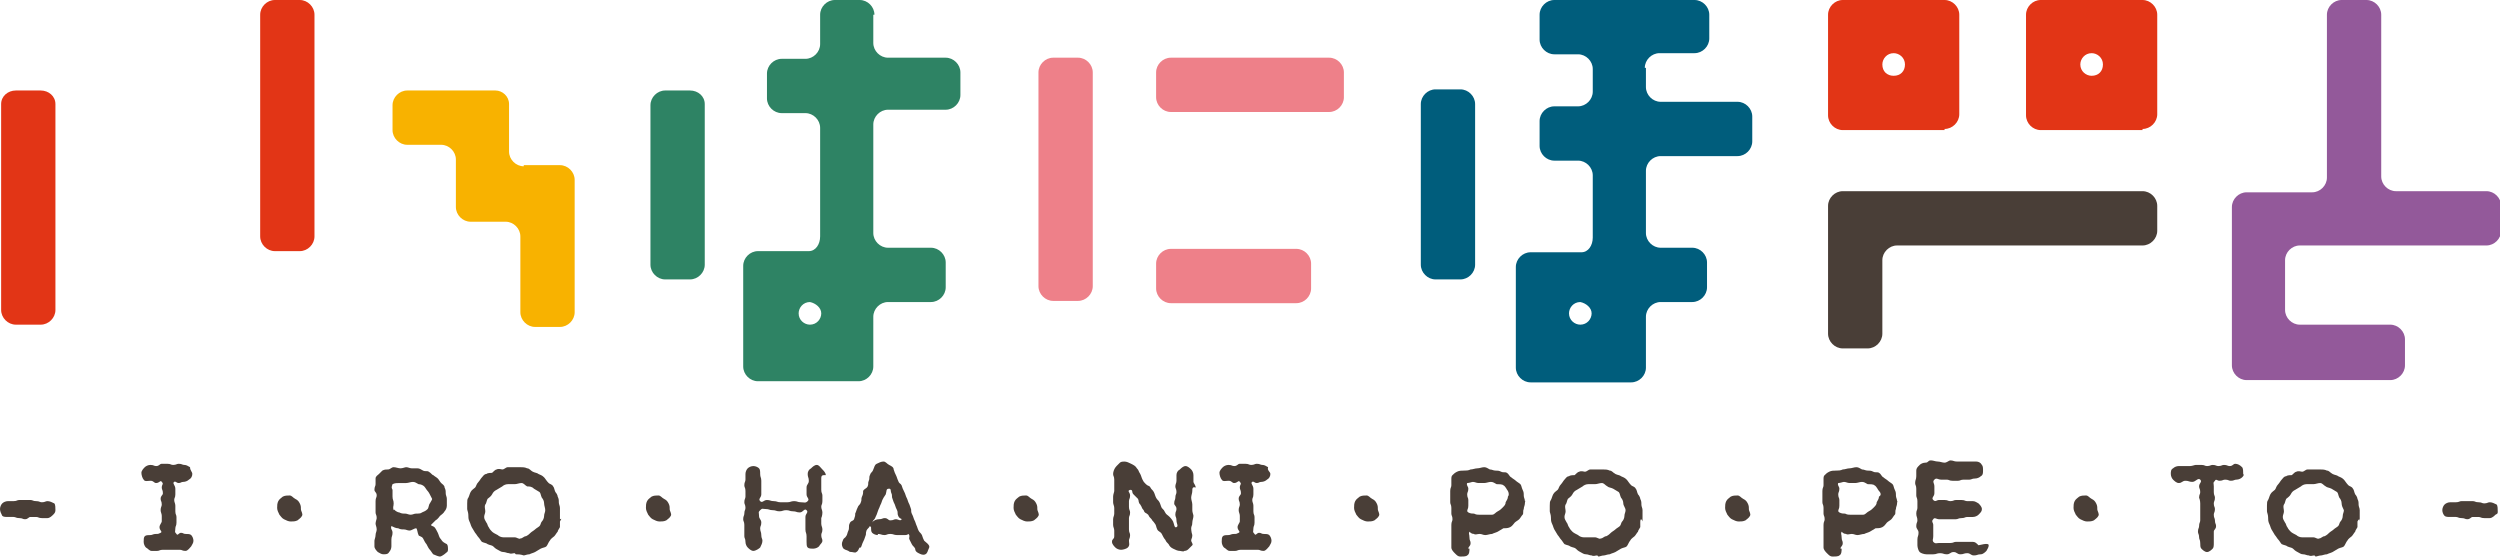
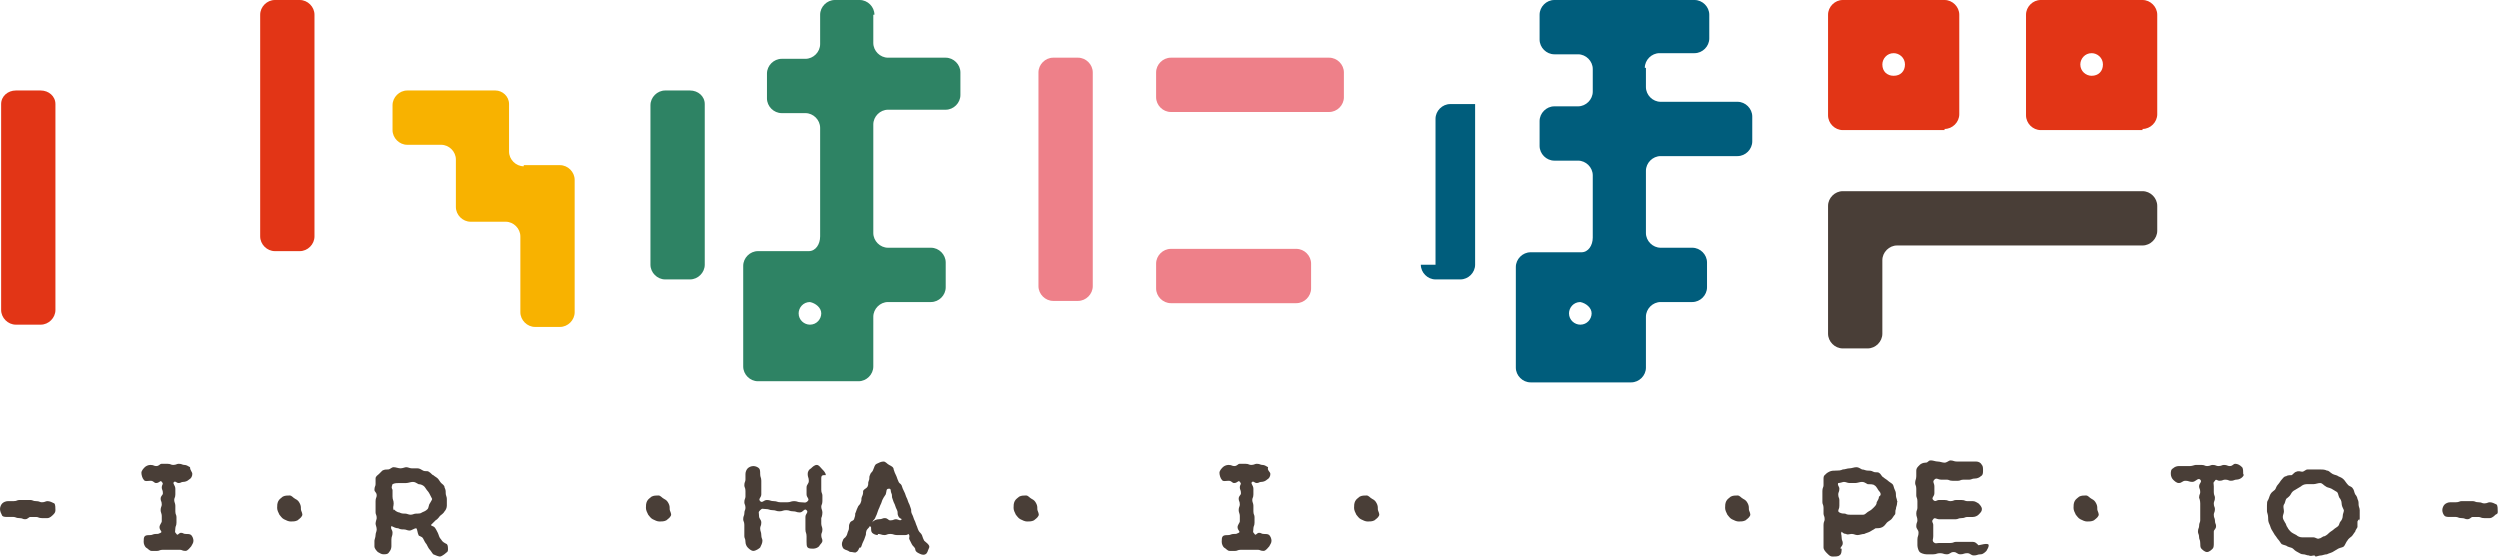
<svg xmlns="http://www.w3.org/2000/svg" version="1.1" id="レイヤー_1" x="0px" y="0px" viewBox="0 0 221 49.2" style="enable-background:new 0 0 221 49.2;" xml:space="preserve">
  <style type="text/css">
	.st0{fill:#E23516;}
	.st1{fill:#2E8364;}
	.st2{fill:#93599A;}
	.st3{fill:#005D7C;}
	.st4{fill:#493E37;}
	.st5{fill:#EE8089;}
	.st6{fill:#F8B200;}
</style>
  <g>
    <g>
      <g>
        <path class="st0" d="M0.1,27.4c0,0.7,0.6,1.3,1.3,1.3h2.2c0.7,0,1.3-0.6,1.3-1.3V9.2C4.9,8.5,4.3,8,3.6,8H1.4     C0.7,8,0.1,8.5,0.1,9.2V27.4z" />
      </g>
      <g>
        <path class="st0" d="M23,20.9c0,0.7,0.6,1.3,1.3,1.3h2.2c0.7,0,1.3-0.6,1.3-1.3V1.3c0-0.7-0.6-1.3-1.3-1.3h-2.2     C23.6,0,23,0.6,23,1.3V20.9z" />
      </g>
      <g>
        <path class="st1" d="M57.5,23.4c0,0.7,0.6,1.3,1.3,1.3H61c0.7,0,1.3-0.6,1.3-1.3V9.2C62.3,8.5,61.7,8,61,8h-2.2     c-0.7,0-1.3,0.6-1.3,1.3V23.4z" />
      </g>
      <g>
        <path class="st1" d="M77.3,1.3c0-0.7-0.6-1.3-1.3-1.3h-2.2c-0.7,0-1.3,0.6-1.3,1.3v2.6c0,0.7-0.6,1.3-1.3,1.3h-2.1     c-0.7,0-1.3,0.6-1.3,1.3v2.2c0,0.7,0.6,1.3,1.3,1.3h2.1c0.7,0,1.3,0.6,1.3,1.3v9.6c0,0.7-0.4,1.3-1,1.3c-0.5,0-1,0-1,0     s-0.6,0-1.3,0h-2.2c-0.7,0-1.3,0.6-1.3,1.3v8.9c0,0.7,0.6,1.3,1.3,1.3h8.9c0.7,0,1.3-0.6,1.3-1.3V28c0-0.7,0.6-1.3,1.3-1.3h3.8     c0.7,0,1.3-0.6,1.3-1.3v-2.2c0-0.7-0.6-1.3-1.3-1.3h-3.8c-0.7,0-1.3-0.6-1.3-1.3v-9.6c0-0.7,0.6-1.3,1.3-1.3h5.1     c0.7,0,1.3-0.6,1.3-1.3V6.4c0-0.7-0.6-1.3-1.3-1.3h-5.1c-0.7,0-1.3-0.6-1.3-1.3V1.3z M72.6,27.7c0,0.5-0.4,1-1,1     c-0.5,0-1-0.4-1-1c0-0.5,0.4-1,1-1C72.1,26.8,72.6,27.2,72.6,27.7z" />
      </g>
      <g>
-         <path class="st2" d="M209.3,21.7c0.7,0,1.8,0,2.5,0h8c0.7,0,1.3-0.6,1.3-1.3v-2.2c0-0.7-0.6-1.3-1.3-1.3h-8     c-0.7,0-1.3-0.6-1.3-1.3V1.3c0-0.7-0.6-1.3-1.3-1.3H207c-0.7,0-1.3,0.6-1.3,1.3v14.4c0,0.7-0.6,1.3-1.3,1.3h-1     c-0.7,0-1.3,0-1.3,0s-0.6,0-1.3,0h-2.2c-0.7,0-1.3,0.6-1.3,1.3v14c0,0.7,0.6,1.3,1.3,1.3h2.2c0.7,0,1.8,0,2.5,0h8     c0.7,0,1.3-0.6,1.3-1.3V30c0-0.7-0.6-1.3-1.3-1.3h-8c-0.7,0-1.3-0.6-1.3-1.3V23c0-0.7,0.6-1.3,1.3-1.3h1c0.7,0,1.8,0,2.5,0H209.3     z" />
-       </g>
+         </g>
      <g>
-         <path class="st3" d="M125.6,23.4c0,0.7,0.6,1.3,1.3,1.3h2.2c0.7,0,1.3-0.6,1.3-1.3V9.2c0-0.7-0.6-1.3-1.3-1.3h-2.2     c-0.7,0-1.3,0.6-1.3,1.3V23.4z" />
+         <path class="st3" d="M125.6,23.4c0,0.7,0.6,1.3,1.3,1.3h2.2c0.7,0,1.3-0.6,1.3-1.3V9.2h-2.2     c-0.7,0-1.3,0.6-1.3,1.3V23.4z" />
      </g>
      <g>
        <path class="st3" d="M145.4,6c0-0.7,0.6-1.3,1.3-1.3h3.1c0.7,0,1.3-0.6,1.3-1.3V1.3c0-0.7-0.6-1.3-1.3-1.3h-3.1     c-0.7,0-1.8,0-2.5,0h-2.2c-0.7,0-1.8,0-2.5,0h-2.1c-0.7,0-1.3,0.6-1.3,1.3v2.2c0,0.7,0.6,1.3,1.3,1.3h2.1c0.7,0,1.3,0.6,1.3,1.3     v2c0,0.7-0.6,1.3-1.3,1.3h-2.1c-0.7,0-1.3,0.6-1.3,1.3v2.2c0,0.7,0.6,1.3,1.3,1.3h2.1c0.7,0,1.3,0.6,1.3,1.3v5.5     c0,0.7-0.4,1.3-1,1.3c-0.5,0-1,0-1,0s-0.6,0-1.3,0h-2.2c-0.7,0-1.3,0.6-1.3,1.3v8.9c0,0.7,0.6,1.3,1.3,1.3h8.9     c0.7,0,1.3-0.6,1.3-1.3V28c0-0.7,0.6-1.3,1.3-1.3h2.8c0.7,0,1.3-0.6,1.3-1.3v-2.2c0-0.7-0.6-1.3-1.3-1.3h-2.8     c-0.7,0-1.3-0.6-1.3-1.3v-5.5c0-0.7,0.6-1.3,1.3-1.3h6.8c0.7,0,1.3-0.6,1.3-1.3v-2.2c0-0.7-0.6-1.3-1.3-1.3h-6.8     c-0.7,0-1.3-0.6-1.3-1.3V6z M140.7,27.7c0,0.5-0.4,1-1,1c-0.5,0-1-0.4-1-1c0-0.5,0.4-1,1-1C140.2,26.8,140.7,27.2,140.7,27.7z" />
      </g>
      <g>
        <path class="st4" d="M166.4,16.9c0,0-0.6,0-1.3,0h-2.2c-0.7,0-1.3,0.6-1.3,1.3v11.3c0,0.7,0.6,1.3,1.3,1.3h2.2     c0.7,0,1.3-0.6,1.3-1.3v-6.5c0-0.7,0.6-1.3,1.3-1.3h21.7c0.7,0,1.3-0.6,1.3-1.3v-2.2c0-0.7-0.6-1.3-1.3-1.3h-21.7     C167,16.9,166.4,16.9,166.4,16.9z" />
      </g>
      <g>
        <path class="st0" d="M171.9,11.4c0.7,0,1.3-0.6,1.3-1.3V1.3c0-0.7-0.6-1.3-1.3-1.3h-2.2c-0.7,0-1.3,0-1.3,0s-0.4,0-1,0     c-0.5,0-1,0-1,0s-0.6,0-1.3,0h-2.2c-0.7,0-1.3,0.6-1.3,1.3v8.9c0,0.7,0.6,1.3,1.3,1.3H171.9z M166.4,5.7c0-0.5,0.4-1,1-1     c0.5,0,1,0.4,1,1s-0.4,1-1,1C166.8,6.7,166.4,6.3,166.4,5.7z" />
      </g>
      <g>
        <path class="st0" d="M189.4,11.4c0.7,0,1.3-0.6,1.3-1.3V1.3c0-0.7-0.6-1.3-1.3-1.3h-2.2c-0.7,0-1.3,0-1.3,0s-0.4,0-1,0     c-0.5,0-1,0-1,0s-0.6,0-1.3,0h-2.2c-0.7,0-1.3,0.6-1.3,1.3v8.9c0,0.7,0.6,1.3,1.3,1.3H189.4z M183.9,5.7c0-0.5,0.4-1,1-1     c0.5,0,1,0.4,1,1s-0.4,1-1,1C184.4,6.7,183.9,6.3,183.9,5.7z" />
      </g>
      <g>
        <path class="st5" d="M91.8,25.3c0,0.7,0.6,1.3,1.3,1.3h2.2c0.7,0,1.3-0.6,1.3-1.3V6.4c0-0.7-0.6-1.3-1.3-1.3h-2.2     c-0.7,0-1.3,0.6-1.3,1.3V25.3z" />
      </g>
      <g>
        <path class="st5" d="M102.2,8.6c0,0.7,0.6,1.3,1.3,1.3h14c0.7,0,1.3-0.6,1.3-1.3V6.4c0-0.7-0.6-1.3-1.3-1.3h-14     c-0.7,0-1.3,0.6-1.3,1.3V8.6z" />
      </g>
      <g>
        <path class="st5" d="M102.2,25.5c0,0.7,0.6,1.3,1.3,1.3h11.1c0.7,0,1.3-0.6,1.3-1.3v-2.2c0-0.7-0.6-1.3-1.3-1.3h-11.1     c-0.7,0-1.3,0.6-1.3,1.3V25.5z" />
      </g>
      <g>
        <path class="st6" d="M46.3,14.7c-0.7,0-1.3-0.6-1.3-1.3V9.2C45,8.5,44.4,8,43.8,8h-7.8c-0.7,0-1.3,0.6-1.3,1.3v2.2     c0,0.7,0.6,1.3,1.3,1.3H39c0.7,0,1.3,0.6,1.3,1.3v4.2c0,0.7,0.6,1.3,1.3,1.3h3.1c0.7,0,1.3,0.6,1.3,1.3v6.7     c0,0.7,0.6,1.3,1.3,1.3h2.2c0.7,0,1.3-0.6,1.3-1.3V15.9c0-0.7-0.6-1.3-1.3-1.3H46.3z" />
      </g>
    </g>
    <g>
      <path class="st4" d="M4.7,45.5c-0.1,0.1-0.3,0.3-0.5,0.3c-0.2,0-0.2,0-0.5,0c-0.3,0-0.3-0.1-0.5-0.1c-0.3,0-0.3,0-0.5,0    c-0.2,0-0.2,0.2-0.5,0.2c-0.2,0-0.2-0.1-0.5-0.1c-0.3,0-0.3-0.1-0.5-0.1c-0.3,0-0.3,0-0.5,0c-0.2,0-0.4,0-0.5-0.1    C0.1,45.4,0,45.2,0,45s0.1-0.4,0.2-0.5c0.1-0.1,0.3-0.2,0.5-0.2c0.3,0,0.3,0,0.5,0c0.3,0,0.3-0.1,0.5-0.1c0.3,0,0.3,0,0.5,0    c0.3,0,0.3,0,0.5,0c0.2,0,0.2,0.1,0.5,0.1s0.3,0.1,0.5,0.1c0.3,0,0.3-0.1,0.5-0.1c0.2,0,0.4,0.1,0.6,0.2c0.1,0.1,0.1,0.4,0.1,0.6    S4.8,45.4,4.7,45.5z" />
      <path class="st4" d="M17,41.9c0,0.2-0.1,0.4-0.3,0.5c-0.1,0.1-0.3,0.2-0.5,0.2c-0.2,0-0.2,0.1-0.4,0.1c-0.2,0-0.3-0.2-0.4-0.1    c-0.2,0.1,0.1,0.3,0.1,0.6c0,0.3,0,0.3,0,0.5c0,0.3-0.1,0.3-0.1,0.5s0.1,0.3,0.1,0.5c0,0.3,0,0.3,0,0.5c0,0.3,0.1,0.3,0.1,0.5    c0,0.3,0,0.3,0,0.5c0,0.3-0.1,0.3-0.1,0.5c0,0.3-0.1,0.3,0.1,0.5c0.1,0.2,0.2-0.1,0.4-0.1s0.2,0.1,0.4,0.1c0.2,0,0.4,0,0.5,0.1    c0.1,0.1,0.2,0.3,0.2,0.5c0,0.2-0.1,0.3-0.2,0.5c-0.1,0.1-0.3,0.4-0.5,0.4c-0.3,0-0.3-0.1-0.5-0.1c-0.3,0-0.3,0-0.5,0    c-0.3,0-0.3,0-0.5,0c-0.3,0-0.3,0-0.5,0c-0.3,0-0.3,0.1-0.5,0.1c-0.3,0-0.3,0-0.5,0c-0.2,0-0.3-0.2-0.5-0.3    c-0.1-0.1-0.2-0.3-0.2-0.5c0-0.2,0-0.4,0.1-0.5c0.1-0.1,0.3-0.1,0.5-0.1c0.2,0,0.2-0.1,0.5-0.1c0.2,0,0.2,0,0.4-0.1    c0.2-0.1-0.1-0.2-0.1-0.5c0-0.2,0.2-0.4,0.2-0.5c0-0.3,0-0.3,0-0.5s-0.1-0.3-0.1-0.5c0-0.3,0.1-0.3,0.1-0.5c0-0.3-0.1-0.3-0.1-0.5    c0-0.3,0.2-0.3,0.2-0.5c0-0.3-0.1-0.3-0.1-0.5c0-0.3,0.2-0.3,0-0.5c-0.1-0.2-0.2,0.1-0.5,0.1c-0.2,0-0.2-0.2-0.5-0.2    c-0.2,0-0.5,0.1-0.6-0.1c-0.1-0.1-0.2-0.4-0.2-0.6c0-0.2,0.2-0.4,0.3-0.5c0.1-0.1,0.3-0.2,0.5-0.2c0.3,0,0.3,0.1,0.5,0.1    c0.3,0,0.3-0.2,0.5-0.2c0.3,0,0.3,0,0.5,0c0.3,0,0.3,0.1,0.5,0.1c0.3,0,0.3-0.1,0.5-0.1c0.3,0,0.3,0.1,0.5,0.1    c0.2,0,0.3,0.1,0.5,0.2C16.8,41.6,17,41.7,17,41.9L17,41.9z" />
      <path class="st4" d="M26.7,45.6c-0.1,0.2-0.3,0.3-0.4,0.4c-0.2,0.1-0.4,0.1-0.6,0.1c-0.2,0-0.4-0.1-0.6-0.2    c-0.2-0.1-0.3-0.3-0.4-0.4c-0.1-0.2-0.2-0.4-0.2-0.6s0-0.4,0.1-0.6c0.1-0.2,0.3-0.3,0.4-0.4c0.2-0.1,0.4-0.1,0.6-0.1    c0.2,0,0.3,0.2,0.5,0.3c0.2,0.1,0.3,0.2,0.4,0.4c0.1,0.2,0.1,0.3,0.1,0.5S26.8,45.4,26.7,45.6z" />
      <path class="st4" d="M39.4,48.9c-0.1,0.1-0.4,0.3-0.5,0.3s-0.4-0.1-0.6-0.2c-0.1-0.1-0.2-0.3-0.3-0.4c-0.1-0.1-0.2-0.3-0.3-0.5    c-0.1-0.1-0.2-0.3-0.3-0.5c-0.1-0.2-0.4-0.2-0.4-0.3c-0.1-0.2-0.1-0.5-0.2-0.6c-0.2,0-0.4,0.2-0.6,0.2c-0.2,0-0.3-0.1-0.5-0.1    c-0.2,0-0.3,0-0.5-0.1c-0.2,0-0.4-0.1-0.6-0.2c-0.1,0.3,0.1,0.3,0.1,0.6c0,0.3-0.1,0.3-0.1,0.6c0,0.3,0,0.3,0,0.6    c0,0.2-0.1,0.4-0.2,0.5C34.3,49,34.1,49,33.9,49c-0.2,0-0.3-0.1-0.5-0.2c-0.1-0.1-0.3-0.3-0.3-0.5c0-0.3,0-0.2,0-0.5    c0-0.1,0.1-0.3,0.1-0.5c0-0.2,0.1-0.3,0.1-0.5c0-0.2-0.1-0.4-0.1-0.5c0-0.2,0.1-0.4,0.1-0.5c0-0.3-0.1-0.3-0.1-0.5    c0-0.3,0-0.3,0-0.5c0-0.3,0-0.3,0-0.5c0-0.3,0.1-0.3,0.1-0.5c0-0.3-0.2-0.3-0.2-0.5c0-0.3,0.1-0.3,0.1-0.5c0-0.3,0-0.3,0-0.5    c0-0.2,0.2-0.3,0.3-0.4c0.1-0.1,0.2-0.2,0.3-0.3c0.2-0.1,0.3-0.1,0.5-0.1c0.2,0,0.3-0.2,0.5-0.2c0.2,0,0.4,0.1,0.6,0.1    c0.2,0,0.4-0.1,0.5-0.1c0.2,0,0.3,0.1,0.5,0.1c0.2,0,0.3,0,0.5,0c0.2,0,0.3,0.1,0.5,0.2c0.2,0.1,0.4,0,0.5,0.1    c0.2,0.1,0.3,0.3,0.4,0.3c0.1,0.1,0.3,0.2,0.4,0.3c0.1,0.1,0.2,0.3,0.3,0.4c0.1,0.1,0.3,0.2,0.3,0.4c0.1,0.2,0.1,0.3,0.1,0.5    c0,0.2,0.1,0.3,0.1,0.5c0,0.2,0,0.4,0,0.6c0,0.2-0.1,0.4-0.2,0.5c-0.1,0.2-0.3,0.3-0.4,0.4c-0.1,0.1-0.2,0.3-0.4,0.4    c-0.1,0.1-0.3,0.3-0.4,0.4c0,0.1,0.2,0.1,0.3,0.2c0.1,0.1,0.2,0.3,0.3,0.5c0.1,0.2,0.1,0.4,0.3,0.6c0.1,0.2,0.3,0.3,0.5,0.4    c0.1,0.1,0.1,0.3,0.1,0.5S39.5,48.8,39.4,48.9z M37.8,43.4c-0.1-0.1-0.2-0.3-0.3-0.4c-0.1-0.1-0.3-0.2-0.5-0.2    c-0.2-0.1-0.3-0.2-0.5-0.2c-0.2,0-0.4,0.1-0.6,0.1c-0.2,0-0.4,0-0.6,0c-0.2,0-0.4,0-0.6,0.1c-0.1,0.3-0.1,0.3,0,0.5    c0,0.3,0,0.3,0,0.6c0,0.3,0.1,0.3,0.1,0.6c0,0.3-0.1,0.3,0,0.6c0,0,0.1-0.1,0.1,0c0.1,0.1,0.3,0.2,0.4,0.2    c0.2,0.1,0.3,0.1,0.5,0.1c0.2,0,0.3,0.1,0.5,0.1c0.2,0,0.3-0.1,0.5-0.1c0.2,0,0.4,0,0.5-0.1c0.2-0.1,0.3-0.1,0.5-0.3    c0.1-0.1,0.1-0.4,0.2-0.5c0.1-0.2,0.2-0.3,0.2-0.4C38,43.7,37.9,43.5,37.8,43.4z" />
-       <path class="st4" d="M49.5,46.1c0,0.2,0,0.3,0,0.5c-0.1,0.2-0.2,0.3-0.2,0.4c-0.1,0.1-0.2,0.3-0.3,0.4c-0.1,0.1-0.3,0.2-0.4,0.4    c-0.1,0.1-0.2,0.4-0.3,0.5c-0.1,0.1-0.3,0.1-0.5,0.2c-0.2,0.1-0.3,0.2-0.5,0.3c-0.2,0.1-0.3,0.1-0.5,0.2c-0.2,0-0.4,0.1-0.5,0.1    C46,49,45.8,49,45.6,49c0,0-0.1-0.1-0.1-0.1c-0.2,0-0.3,0.1-0.5,0c-0.2,0-0.3-0.1-0.5-0.1c-0.2,0-0.3-0.1-0.5-0.2    c-0.2-0.1-0.3-0.2-0.4-0.3c-0.1-0.1-0.3-0.1-0.5-0.2c-0.1-0.1-0.3-0.1-0.5-0.2c-0.1-0.1-0.2-0.3-0.3-0.4c-0.1-0.1-0.2-0.3-0.3-0.4    c-0.1-0.2-0.2-0.3-0.3-0.5c-0.1-0.2-0.1-0.3-0.2-0.5c-0.1-0.2-0.1-0.4-0.1-0.6c0-0.2-0.1-0.4-0.1-0.5s0-0.4,0-0.5    c0-0.2,0-0.4,0.1-0.5c0.1-0.2,0.1-0.3,0.2-0.5c0.1-0.2,0.3-0.3,0.4-0.4c0.1-0.1,0.1-0.3,0.3-0.5c0.1-0.1,0.2-0.3,0.3-0.4    c0.1-0.1,0.2-0.3,0.4-0.3c0.1-0.1,0.4-0.1,0.5-0.1c0.1-0.1,0.3-0.3,0.4-0.3c0.2-0.1,0.4,0,0.5,0c0.2,0,0.3-0.2,0.5-0.2    c0.2,0,0.3,0,0.5,0c0.2,0,0.4,0,0.6,0c0.2,0,0.4,0,0.6,0.1c0.2,0,0.3,0.2,0.5,0.3c0.2,0.1,0.4,0.1,0.5,0.2    c0.2,0.1,0.3,0.1,0.5,0.3c0.1,0.1,0.2,0.3,0.4,0.5c0.1,0.1,0.3,0.1,0.4,0.3c0.1,0.1,0.1,0.3,0.2,0.5c0.1,0.1,0.2,0.3,0.2,0.4    c0.1,0.2,0.1,0.3,0.1,0.5c0,0.2,0.1,0.3,0.1,0.5c0,0.2,0,0.3,0,0.5c0,0.2,0,0.3,0,0.5C49.7,45.8,49.6,45.9,49.5,46.1z M48.1,44.5    c0-0.2-0.1-0.4-0.2-0.5c-0.1-0.2-0.1-0.4-0.2-0.5c-0.2-0.1-0.3-0.2-0.5-0.3C47,43,46.8,43,46.6,43c-0.2-0.1-0.3-0.3-0.5-0.3    c-0.2,0-0.4,0.1-0.6,0.1c-0.2,0-0.4,0-0.6,0c-0.2,0-0.4,0.1-0.5,0.2c-0.2,0.1-0.3,0.2-0.5,0.3c-0.2,0.1-0.3,0.2-0.4,0.4    c-0.1,0.2-0.3,0.3-0.4,0.4c-0.1,0.2-0.1,0.4-0.2,0.5c-0.1,0.2,0,0.4,0,0.6c0,0.2-0.1,0.3-0.1,0.5c0,0.2,0.1,0.3,0.2,0.5    c0.1,0.1,0.1,0.3,0.2,0.4c0.1,0.2,0.2,0.3,0.3,0.4c0.1,0.1,0.3,0.2,0.5,0.3c0.1,0.1,0.3,0.2,0.5,0.2c0.2,0,0.3,0,0.5,0    c0.2,0,0.3,0,0.5,0c0.2,0,0.4,0.2,0.5,0.1c0.2,0,0.3-0.2,0.5-0.2c0.2-0.1,0.3-0.2,0.4-0.3c0.1-0.1,0.3-0.2,0.4-0.3    c0.1-0.1,0.3-0.2,0.4-0.3c0.1-0.1,0.1-0.3,0.2-0.4c0.1-0.1,0.2-0.3,0.2-0.5c0-0.2,0.1-0.3,0.1-0.5C48.2,44.9,48.1,44.7,48.1,44.5z    " />
      <path class="st4" d="M59.3,45.6c-0.1,0.2-0.3,0.3-0.4,0.4c-0.2,0.1-0.4,0.1-0.6,0.1c-0.2,0-0.4-0.1-0.6-0.2    c-0.2-0.1-0.3-0.3-0.4-0.4c-0.1-0.2-0.2-0.4-0.2-0.6s0-0.4,0.1-0.6c0.1-0.2,0.3-0.3,0.4-0.4c0.2-0.1,0.4-0.1,0.6-0.1    c0.2,0,0.3,0.2,0.5,0.3c0.2,0.1,0.3,0.2,0.4,0.4c0.1,0.2,0.1,0.3,0.1,0.5S59.4,45.4,59.3,45.6z" />
      <path class="st4" d="M72.6,42.3c0,0.3,0,0.3,0,0.5c0,0.3,0,0.3,0,0.5c0,0.3,0.1,0.3,0.1,0.5c0,0.3,0,0.3,0,0.5    c0,0.3-0.1,0.3-0.1,0.5s0.1,0.3,0.1,0.5c0,0,0,0.3-0.1,0.5c0,0.3,0,0.3,0,0.5s0.1,0.3,0.1,0.5c0,0.3-0.1,0.3-0.1,0.5    c0,0.3,0.1,0.3,0.1,0.5c0,0.2-0.2,0.3-0.3,0.5c-0.1,0.1-0.3,0.2-0.5,0.2s-0.4,0-0.5-0.1c-0.1-0.1-0.1-0.3-0.1-0.5    c0-0.3,0-0.3,0-0.5c0-0.3-0.1-0.3-0.1-0.6c0-0.3,0-0.3,0-0.5c0-0.3,0-0.3,0-0.6c0-0.3,0.3-0.4,0.1-0.6c-0.2-0.2-0.3,0.2-0.6,0.2    c-0.3,0-0.3-0.1-0.6-0.1c-0.3,0-0.3-0.1-0.6-0.1c-0.3,0-0.3,0.1-0.6,0.1c-0.3,0-0.3-0.1-0.6-0.1c-0.3,0-0.3-0.1-0.6-0.1    c-0.3,0-0.3-0.1-0.5,0.1c-0.2,0.2-0.1,0.2-0.1,0.5c0,0.3,0.2,0.3,0.2,0.6c0,0.3-0.1,0.3-0.1,0.5c0,0.3,0.1,0.3,0.1,0.6    c0,0.3,0.1,0.3,0.1,0.5c0,0.2-0.1,0.4-0.2,0.6c-0.1,0.1-0.4,0.3-0.6,0.3c-0.2,0-0.4-0.2-0.5-0.3c-0.1-0.1-0.2-0.3-0.2-0.5    c0-0.3-0.1-0.3-0.1-0.5c0-0.3,0-0.5,0-0.5c0-0.3,0-0.3,0-0.5c0-0.3-0.1-0.3-0.1-0.5c0-0.3,0.1-0.3,0.1-0.5c0-0.3,0.1-0.3,0.1-0.5    c0-0.3-0.1-0.3-0.1-0.5c0-0.3,0.1-0.3,0.1-0.5c0-0.3,0-0.3,0-0.5c0-0.3-0.1-0.3-0.1-0.5c0-0.3,0.1-0.3,0.1-0.5c0-0.3,0-0.3,0-0.5    c0-0.2,0.1-0.4,0.2-0.5c0.1-0.1,0.3-0.2,0.5-0.2c0.2,0,0.4,0.1,0.5,0.2c0.1,0.1,0.1,0.3,0.1,0.5c0,0.3,0.1,0.3,0.1,0.6    c0,0.3,0,0.3,0,0.6c0,0.3,0,0.3,0,0.6c0,0.3-0.3,0.4-0.1,0.6c0.2,0.2,0.3-0.1,0.6-0.1c0.3,0,0.3,0.1,0.6,0.1    c0.3,0,0.3,0.1,0.6,0.1c0.3,0,0.3,0,0.6,0c0.3,0,0.3-0.1,0.6-0.1c0.3,0,0.3,0.1,0.6,0.1c0.3,0,0.4,0.1,0.6-0.1    c0.2-0.2-0.1-0.3-0.1-0.6c0-0.3,0-0.3,0-0.6c0-0.3,0.2-0.3,0.2-0.6c0-0.3-0.1-0.3-0.1-0.6c0-0.2,0.1-0.4,0.3-0.5    c0.1-0.1,0.3-0.3,0.5-0.3s0.3,0.2,0.5,0.4c0.1,0.1,0.3,0.3,0.3,0.5C72.7,42,72.6,42,72.6,42.3z" />
      <path class="st4" d="M82.1,48.5C82,48.7,82,48.9,81.8,49c-0.2,0.1-0.4,0-0.6-0.1c-0.2-0.1-0.3-0.2-0.3-0.4    c-0.1-0.2-0.2-0.2-0.3-0.4c-0.1-0.2-0.1-0.2-0.2-0.4c-0.1-0.2,0.1-0.3-0.1-0.5c-0.1,0.1-0.2,0.1-0.4,0.1c-0.3,0-0.3,0-0.6,0    c-0.3,0-0.3-0.1-0.6-0.1c-0.3,0-0.3,0.1-0.5,0.1c-0.3,0-0.3-0.1-0.6-0.1v0.1c-0.2,0-0.4-0.1-0.5-0.2c-0.1-0.1-0.1-0.3-0.1-0.5    c0,0-0.1-0.1-0.1-0.1c-0.1,0.2-0.2,0.2-0.3,0.4c-0.1,0.3,0,0.3-0.1,0.5c-0.1,0.3-0.1,0.3-0.2,0.5c-0.1,0.2-0.1,0.3-0.2,0.5l-0.1,0    c-0.1,0.1-0.1,0.3-0.3,0.4c-0.1,0.1-0.3,0-0.4,0c-0.1,0-0.2,0-0.3-0.1c-0.2-0.1-0.4-0.1-0.5-0.3c-0.1-0.2-0.1-0.4,0-0.6    c0.1-0.3,0.2-0.2,0.3-0.4c0.1-0.1,0.1-0.3,0.2-0.5c0.1-0.2,0-0.4,0.1-0.6c0.1-0.3,0.3-0.2,0.4-0.4c0.1-0.3,0.1-0.3,0.1-0.5    c0.1-0.2,0.1-0.3,0.2-0.5c0.1-0.3,0.2-0.2,0.3-0.5c0.1-0.2,0-0.3,0.1-0.5c0.1-0.2,0.1-0.3,0.1-0.5c0.1-0.2,0.3-0.2,0.4-0.4    c0.1-0.2,0-0.3,0.1-0.5c0.1-0.2,0-0.3,0.1-0.5c0.1-0.3,0.2-0.2,0.3-0.5c0.1-0.2,0.1-0.4,0.3-0.5c0.2-0.1,0.4-0.2,0.6-0.2    c0.2,0,0.3,0.2,0.5,0.3c0.2,0.1,0.4,0.2,0.4,0.4c0.1,0.3,0.1,0.3,0.2,0.5c0.1,0.2,0.1,0.3,0.2,0.5c0.1,0.3,0.2,0.2,0.3,0.4    c0.1,0.3,0.1,0.3,0.2,0.5c0.1,0.2,0.1,0.2,0.2,0.5c0.1,0.2,0.1,0.2,0.2,0.5c0.1,0.2,0.1,0.2,0.2,0.5c0.1,0.2,0,0.3,0.1,0.5    c0.1,0.2,0.1,0.2,0.2,0.5c0.1,0.2,0.1,0.2,0.2,0.5c0.1,0.2,0.1,0.3,0.2,0.5c0.1,0.2,0.2,0.2,0.3,0.4c0.1,0.3,0.1,0.3,0.2,0.5    C82.2,48.2,82.2,48.3,82.1,48.5z M79.4,45.6c-0.1-0.2,0-0.3-0.1-0.5c-0.1-0.2-0.1-0.2-0.2-0.5c-0.1-0.2-0.1-0.2-0.2-0.5    c-0.1-0.2,0-0.3-0.1-0.5c-0.1-0.2,0-0.4-0.2-0.4c-0.3,0-0.2,0.2-0.3,0.5C78.1,44,78.1,44,78,44.2c-0.1,0.3-0.1,0.3-0.2,0.5    c-0.1,0.3-0.1,0.2-0.2,0.5c-0.1,0.3-0.1,0.3-0.2,0.5c-0.1,0.3-0.2,0.2-0.3,0.5c0.1-0.2,0.4-0.3,0.6-0.3c0.3,0,0.3-0.1,0.5-0.1    c0.3,0,0.3,0.2,0.5,0.2c0.3,0,0.3-0.1,0.5-0.1c0.2,0,0.4,0.2,0.5,0C79.9,45.9,79.5,45.9,79.4,45.6z" />
      <path class="st4" d="M91.8,45.6c-0.1,0.2-0.3,0.3-0.4,0.4c-0.2,0.1-0.4,0.1-0.6,0.1c-0.2,0-0.4-0.1-0.6-0.2    c-0.2-0.1-0.3-0.3-0.4-0.4c-0.1-0.2-0.2-0.4-0.2-0.6s0-0.4,0.1-0.6c0.1-0.2,0.3-0.3,0.4-0.4c0.2-0.1,0.4-0.1,0.6-0.1    c0.2,0,0.3,0.2,0.5,0.3c0.2,0.1,0.3,0.2,0.4,0.4c0.1,0.2,0.1,0.3,0.1,0.5S91.9,45.4,91.8,45.6z" />
-       <path class="st4" d="M105.4,43.4c0,0.2-0.1,0.4-0.1,0.6s0.1,0.4,0.1,0.6c0,0.2,0,0.4,0,0.5c0,0.2,0.1,0.4,0.1,0.5    c0,0.2-0.1,0.4-0.1,0.6c0,0.3-0.1,0.3-0.1,0.5c0,0,0,0.3,0.1,0.6c0,0.3-0.1,0.3-0.1,0.5c0,0.1,0.2,0.3,0.1,0.4    c-0.1,0.1-0.2,0.2-0.3,0.3c-0.1,0.1-0.2,0.2-0.4,0.2c-0.1,0.1-0.3,0-0.4,0c-0.2,0-0.4-0.1-0.6-0.2c-0.2-0.1-0.3-0.2-0.4-0.4    c-0.2-0.2-0.2-0.2-0.3-0.4c-0.1-0.1-0.2-0.3-0.3-0.5c-0.1-0.2-0.3-0.2-0.4-0.4c-0.1-0.2-0.1-0.4-0.2-0.5c-0.2-0.3-0.2-0.2-0.3-0.4    c-0.2-0.2-0.2-0.2-0.3-0.4c-0.2-0.2-0.3-0.1-0.4-0.4c-0.2-0.2-0.1-0.2-0.3-0.5c-0.2-0.2-0.1-0.3-0.2-0.5c-0.2-0.2-0.2-0.2-0.4-0.4    c-0.2-0.2,0-0.4-0.3-0.4c-0.3,0.1,0,0.2,0,0.5c0,0.3-0.1,0.3-0.1,0.5c0,0.3,0,0.3,0,0.5c0,0.3,0.1,0.3,0.1,0.5    c0,0.3-0.1,0.3-0.1,0.5c0,0.3,0,0.3,0,0.5c0,0.3,0,0.3,0,0.5c0,0.3,0.1,0.3,0.1,0.5c0,0.3-0.1,0.3-0.1,0.5c0,0.2,0.1,0.4-0.1,0.6    c-0.1,0.1-0.4,0.2-0.6,0.2c-0.2,0-0.4-0.1-0.5-0.2c-0.1-0.1-0.3-0.3-0.3-0.5c0-0.3,0.2-0.2,0.2-0.5c0-0.2,0-0.3,0-0.5    c0-0.2-0.1-0.3-0.1-0.5c0-0.2,0-0.3,0-0.5c0-0.2,0.1-0.3,0.1-0.5c0-0.2,0-0.3,0-0.5c0-0.2-0.1-0.3-0.1-0.5c0-0.2,0-0.3,0-0.5    c0-0.2,0.1-0.4,0.1-0.5c0-0.3,0-0.3,0-0.5c0-0.3,0-0.3,0-0.5c0-0.3-0.1-0.3-0.1-0.5c0-0.2,0.1-0.5,0.3-0.7    c0.1-0.1,0.2-0.2,0.3-0.3c0.1-0.1,0.3-0.1,0.4-0.1c0.2,0,0.4,0.1,0.6,0.2c0.2,0.1,0.4,0.2,0.5,0.4c0.2,0.2,0.1,0.2,0.3,0.5    c0.1,0.2,0.1,0.3,0.2,0.5c0.1,0.2,0.1,0.2,0.3,0.4c0.2,0.2,0.3,0.1,0.4,0.3c0.1,0.2,0.2,0.2,0.3,0.4c0.1,0.2,0.1,0.3,0.2,0.5    c0.1,0.2,0.2,0.2,0.3,0.4c0.1,0.2,0.1,0.3,0.2,0.5c0.2,0.2,0.2,0.2,0.3,0.4c0.1,0.2,0.2,0.2,0.4,0.4c0.2,0.2,0.3,0.4,0.3,0.4    c0.1,0.2,0.1,0.6,0.3,0.5c0.2-0.1,0-0.3,0-0.6c0-0.3-0.1-0.3-0.1-0.5c0-0.3,0.1-0.3,0.1-0.5c0-0.3-0.2-0.3-0.2-0.5    c0-0.3,0.1-0.3,0.1-0.5c0-0.3,0.1-0.3,0.1-0.5c0-0.3-0.1-0.3-0.1-0.5s0.1-0.3,0.1-0.5c0-0.3,0-0.3,0-0.5c0-0.2,0.1-0.4,0.3-0.5    c0.1-0.1,0.3-0.3,0.5-0.3c0.2,0,0.4,0.2,0.5,0.3c0.1,0.1,0.2,0.3,0.2,0.5c0,0.3,0,0.2,0,0.6c0,0.1,0.2,0.3,0.2,0.5    C105.4,43,105.4,43.2,105.4,43.4z" />
      <path class="st4" d="M112.3,41.9c0,0.2-0.1,0.4-0.3,0.5c-0.1,0.1-0.3,0.2-0.5,0.2s-0.2,0.1-0.4,0.1c-0.2,0-0.3-0.2-0.4-0.1    c-0.2,0.1,0.1,0.3,0.1,0.6c0,0.3,0,0.3,0,0.5c0,0.3-0.1,0.3-0.1,0.5s0.1,0.3,0.1,0.5c0,0.3,0,0.3,0,0.5c0,0.3,0.1,0.3,0.1,0.5    c0,0.3,0,0.3,0,0.5c0,0.3-0.1,0.3-0.1,0.5c0,0.3-0.1,0.3,0.1,0.5c0.1,0.2,0.2-0.1,0.4-0.1c0.2,0,0.2,0.1,0.4,0.1s0.4,0,0.5,0.1    c0.1,0.1,0.2,0.3,0.2,0.5c0,0.2-0.1,0.3-0.2,0.5c-0.1,0.1-0.3,0.4-0.5,0.4c-0.3,0-0.3-0.1-0.5-0.1c-0.3,0-0.3,0-0.5,0    c-0.3,0-0.3,0-0.5,0c-0.3,0-0.3,0-0.5,0c-0.3,0-0.3,0.1-0.5,0.1c-0.3,0-0.3,0-0.5,0c-0.2,0-0.3-0.2-0.5-0.3    c-0.1-0.1-0.2-0.3-0.2-0.5c0-0.2,0-0.4,0.1-0.5c0.1-0.1,0.3-0.1,0.5-0.1c0.2,0,0.2-0.1,0.5-0.1c0.2,0,0.2,0,0.4-0.1    c0.2-0.1-0.1-0.2-0.1-0.5c0-0.2,0.2-0.4,0.2-0.5c0-0.3,0-0.3,0-0.5s-0.1-0.3-0.1-0.5c0-0.3,0.1-0.3,0.1-0.5c0-0.3-0.1-0.3-0.1-0.5    c0-0.3,0.2-0.3,0.2-0.5c0-0.3-0.1-0.3-0.1-0.5c0-0.3,0.2-0.3,0-0.5c-0.1-0.2-0.2,0.1-0.5,0.1c-0.2,0-0.2-0.2-0.5-0.2    c-0.2,0-0.5,0.1-0.6-0.1c-0.1-0.1-0.2-0.4-0.2-0.6c0-0.2,0.2-0.4,0.3-0.5c0.1-0.1,0.3-0.2,0.5-0.2c0.3,0,0.3,0.1,0.5,0.1    c0.3,0,0.3-0.2,0.5-0.2c0.3,0,0.3,0,0.5,0c0.3,0,0.3,0.1,0.5,0.1c0.3,0,0.3-0.1,0.5-0.1c0.3,0,0.3,0.1,0.5,0.1    c0.2,0,0.3,0.1,0.5,0.2C112,41.6,112.3,41.7,112.3,41.9L112.3,41.9z" />
      <path class="st4" d="M121.9,45.6c-0.1,0.2-0.3,0.3-0.4,0.4c-0.2,0.1-0.4,0.1-0.6,0.1c-0.2,0-0.4-0.1-0.6-0.2    c-0.2-0.1-0.3-0.3-0.4-0.4c-0.1-0.2-0.2-0.4-0.2-0.6s0-0.4,0.1-0.6c0.1-0.2,0.3-0.3,0.4-0.4c0.2-0.1,0.4-0.1,0.6-0.1    c0.2,0,0.3,0.2,0.5,0.3c0.2,0.1,0.3,0.2,0.4,0.4c0.1,0.2,0.1,0.3,0.1,0.5S122,45.4,121.9,45.6z" />
-       <path class="st4" d="M134.8,44.5c0,0.2-0.1,0.3-0.1,0.5c-0.1,0.2,0,0.4-0.1,0.5c-0.1,0.1-0.2,0.3-0.3,0.4    c-0.1,0.1-0.3,0.2-0.4,0.3c-0.1,0.1-0.2,0.3-0.4,0.4c-0.2,0.1-0.4,0.1-0.6,0.1c-0.2,0.1-0.3,0.2-0.5,0.3c-0.2,0.1-0.3,0.1-0.5,0.2    c-0.2,0-0.4,0.1-0.6,0.1c-0.2,0-0.3-0.1-0.5-0.1c-0.2,0-0.4,0.1-0.5,0c-0.2,0-0.3-0.1-0.4-0.2c-0.1,0.2,0,0.2,0,0.5    c0,0.3,0.1,0.3,0.1,0.5c0,0.3-0.2,0.3-0.2,0.5h0.1c0,0.2,0,0.5-0.2,0.6c-0.1,0.1-0.4,0.1-0.6,0.1c-0.2,0-0.3-0.1-0.5-0.3    c-0.1-0.1-0.3-0.3-0.3-0.5c0-0.3,0-0.2,0-0.5c0-0.2,0-0.3,0-0.5c0-0.2,0-0.4,0-0.5c0-0.3,0-0.3,0-0.5c0-0.3,0.1-0.3,0.1-0.5    c0-0.3-0.1-0.3-0.1-0.5c0-0.3,0-0.3,0-0.5c0-0.3-0.1-0.3-0.1-0.5c0-0.3,0-0.3,0-0.5c0-0.3,0-0.3,0-0.5c0-0.3,0.1-0.3,0.1-0.5    c0-0.3,0-0.3,0-0.5c0-0.2,0-0.3,0.1-0.4c0.1-0.1,0.2-0.2,0.4-0.3c0.2-0.1,0.4-0.1,0.6-0.1c0.2,0,0.4,0,0.6-0.1    c0.2,0,0.4-0.1,0.6-0.1c0.2,0,0.4-0.1,0.6-0.1c0.2,0,0.3,0.1,0.5,0.2c0.2,0,0.3,0.1,0.5,0.1c0.2,0,0.3,0,0.5,0.1    c0.2,0.1,0.4,0,0.5,0.1c0.2,0.1,0.2,0.3,0.4,0.4c0.1,0.1,0.3,0.2,0.4,0.3c0.1,0.1,0.3,0.2,0.4,0.3c0.1,0.1,0.1,0.3,0.2,0.5    c0.1,0.2,0.1,0.3,0.1,0.5c0,0.2,0.1,0.3,0.1,0.5C134.9,44.2,134.8,44.3,134.8,44.5z M133.3,43.4c-0.1-0.1-0.2-0.4-0.4-0.5    c-0.1-0.1-0.4-0.1-0.6-0.1c-0.2-0.1-0.3-0.2-0.5-0.2c-0.2,0-0.4,0.1-0.6,0.1c-0.1,0-0.3,0-0.5,0c-0.2,0-0.3-0.1-0.5-0.1    c-0.1,0-0.3,0.1-0.5,0.1c-0.1,0.2,0.1,0.3,0.1,0.5c0,0.3-0.1,0.3-0.1,0.5c0,0.3,0.1,0.3,0.1,0.5c0,0.3,0,0.3,0,0.5    c0,0.3-0.1,0.3-0.1,0.5c0,0,0.1,0.1,0.1,0.1c0.2,0.1,0.3,0.1,0.5,0.1c0.2,0.1,0.3,0.1,0.5,0.1c0.2,0,0.3,0,0.5,0    c0.2,0,0.4,0,0.6,0c0.2,0,0.3-0.2,0.5-0.3c0.2-0.1,0.3-0.2,0.4-0.3c0.2-0.2,0.3-0.3,0.3-0.5c0.1-0.2,0.2-0.3,0.2-0.5    C133.4,43.8,133.4,43.6,133.3,43.4z" />
-       <path class="st4" d="M145,46.1c0,0.2,0,0.3,0,0.5c-0.1,0.2-0.2,0.3-0.2,0.4c-0.1,0.1-0.2,0.3-0.3,0.4c-0.1,0.1-0.3,0.2-0.4,0.4    c-0.1,0.1-0.2,0.4-0.3,0.5c-0.1,0.1-0.3,0.1-0.5,0.2c-0.2,0.1-0.3,0.2-0.5,0.3c-0.2,0.1-0.3,0.1-0.5,0.2c-0.2,0-0.4,0.1-0.5,0.1    c-0.2,0-0.4,0.1-0.5,0.1c0,0-0.1-0.1-0.1-0.1c-0.2,0-0.3,0.1-0.5,0c-0.2,0-0.3-0.1-0.5-0.1c-0.2,0-0.3-0.1-0.5-0.2    c-0.2-0.1-0.3-0.2-0.4-0.3c-0.1-0.1-0.3-0.1-0.5-0.2c-0.1-0.1-0.3-0.1-0.5-0.2c-0.1-0.1-0.2-0.3-0.3-0.4c-0.1-0.1-0.2-0.3-0.3-0.4    c-0.1-0.2-0.2-0.3-0.3-0.5c-0.1-0.2-0.1-0.3-0.2-0.5c-0.1-0.2-0.1-0.4-0.1-0.6c0-0.2-0.1-0.4-0.1-0.5s0-0.4,0-0.5    c0-0.2,0-0.4,0.1-0.5c0.1-0.2,0.1-0.3,0.2-0.5c0.1-0.2,0.3-0.3,0.4-0.4c0.1-0.1,0.1-0.3,0.3-0.5c0.1-0.1,0.2-0.3,0.3-0.4    c0.1-0.1,0.2-0.3,0.4-0.3c0.1-0.1,0.4-0.1,0.5-0.1c0.1-0.1,0.3-0.3,0.4-0.3c0.2-0.1,0.4,0,0.5,0c0.2,0,0.3-0.2,0.5-0.2    c0.2,0,0.3,0,0.5,0c0.2,0,0.4,0,0.6,0c0.2,0,0.4,0,0.6,0.1c0.2,0,0.3,0.2,0.5,0.3c0.2,0.1,0.4,0.1,0.5,0.2    c0.2,0.1,0.3,0.1,0.5,0.3c0.1,0.1,0.2,0.3,0.4,0.5c0.1,0.1,0.3,0.1,0.4,0.3c0.1,0.1,0.1,0.3,0.2,0.5c0.1,0.1,0.2,0.3,0.2,0.4    c0.1,0.2,0.1,0.3,0.1,0.5c0,0.2,0.1,0.3,0.1,0.5c0,0.2,0,0.3,0,0.5c0,0.2,0,0.3,0,0.5C145.1,45.8,145,45.9,145,46.1z M143.5,44.5    c0-0.2-0.1-0.4-0.2-0.5c-0.1-0.2-0.1-0.4-0.2-0.5c-0.2-0.1-0.3-0.2-0.5-0.3c-0.2-0.1-0.4-0.1-0.5-0.2c-0.2-0.1-0.3-0.3-0.5-0.3    c-0.2,0-0.4,0.1-0.6,0.1c-0.2,0-0.4,0-0.6,0c-0.2,0-0.4,0.1-0.5,0.2c-0.2,0.1-0.3,0.2-0.5,0.3c-0.2,0.1-0.3,0.2-0.4,0.4    c-0.1,0.2-0.3,0.3-0.4,0.4c-0.1,0.2-0.1,0.4-0.2,0.5c-0.1,0.2,0,0.4,0,0.6c0,0.2-0.1,0.3-0.1,0.5c0,0.2,0.1,0.3,0.2,0.5    c0.1,0.1,0.1,0.3,0.2,0.4c0.1,0.2,0.2,0.3,0.3,0.4c0.1,0.1,0.3,0.2,0.5,0.3c0.1,0.1,0.3,0.2,0.5,0.2c0.2,0,0.3,0,0.5,0    c0.2,0,0.3,0,0.5,0c0.2,0,0.4,0.2,0.5,0.1c0.2,0,0.3-0.2,0.5-0.2c0.2-0.1,0.3-0.2,0.4-0.3c0.1-0.1,0.3-0.2,0.4-0.3    c0.1-0.1,0.3-0.2,0.4-0.3c0.1-0.1,0.1-0.3,0.2-0.4c0.1-0.1,0.2-0.3,0.2-0.5c0-0.2,0.1-0.3,0.1-0.5    C143.7,44.9,143.5,44.7,143.5,44.5z" />
      <path class="st4" d="M154.7,45.6c-0.1,0.2-0.3,0.3-0.4,0.4c-0.2,0.1-0.4,0.1-0.6,0.1c-0.2,0-0.4-0.1-0.6-0.2    c-0.2-0.1-0.3-0.3-0.4-0.4c-0.1-0.2-0.2-0.4-0.2-0.6s0-0.4,0.1-0.6c0.1-0.2,0.3-0.3,0.4-0.4c0.2-0.1,0.4-0.1,0.6-0.1    c0.2,0,0.3,0.2,0.5,0.3c0.2,0.1,0.3,0.2,0.4,0.4c0.1,0.2,0.1,0.3,0.1,0.5S154.8,45.4,154.7,45.6z" />
      <path class="st4" d="M167.7,44.5c0,0.2-0.1,0.3-0.1,0.5c-0.1,0.2,0,0.4-0.1,0.5c-0.1,0.1-0.2,0.3-0.3,0.4    c-0.1,0.1-0.3,0.2-0.4,0.3c-0.1,0.1-0.2,0.3-0.4,0.4c-0.2,0.1-0.4,0.1-0.6,0.1c-0.2,0.1-0.3,0.2-0.5,0.3c-0.2,0.1-0.3,0.1-0.5,0.2    c-0.2,0-0.4,0.1-0.6,0.1c-0.2,0-0.3-0.1-0.5-0.1c-0.2,0-0.4,0.1-0.5,0c-0.2,0-0.3-0.1-0.4-0.2c-0.1,0.2,0,0.2,0,0.5    c0,0.3,0.1,0.3,0.1,0.5c0,0.3-0.2,0.3-0.2,0.5h0.1c0,0.2,0,0.5-0.2,0.6c-0.1,0.1-0.4,0.1-0.6,0.1c-0.2,0-0.3-0.1-0.5-0.3    c-0.1-0.1-0.3-0.3-0.3-0.5c0-0.3,0-0.2,0-0.5c0-0.2,0-0.3,0-0.5c0-0.2,0-0.4,0-0.5c0-0.3,0-0.3,0-0.5c0-0.3,0.1-0.3,0.1-0.5    c0-0.3-0.1-0.3-0.1-0.5c0-0.3,0-0.3,0-0.5c0-0.3-0.1-0.3-0.1-0.5c0-0.3,0-0.3,0-0.5c0-0.3,0-0.3,0-0.5c0-0.3,0.1-0.3,0.1-0.5    c0-0.3,0-0.3,0-0.5c0-0.2,0-0.3,0.1-0.4c0.1-0.1,0.2-0.2,0.4-0.3c0.2-0.1,0.4-0.1,0.6-0.1c0.2,0,0.4,0,0.6-0.1    c0.2,0,0.4-0.1,0.6-0.1c0.2,0,0.4-0.1,0.6-0.1c0.2,0,0.3,0.1,0.5,0.2c0.2,0,0.3,0.1,0.5,0.1c0.2,0,0.3,0,0.5,0.1    c0.2,0.1,0.4,0,0.5,0.1c0.2,0.1,0.2,0.3,0.4,0.4c0.1,0.1,0.3,0.2,0.4,0.3c0.1,0.1,0.3,0.2,0.4,0.3c0.1,0.1,0.1,0.3,0.2,0.5    c0.1,0.2,0.1,0.3,0.1,0.5c0,0.2,0.1,0.3,0.1,0.5C167.8,44.2,167.7,44.3,167.7,44.5z M166.1,43.4c-0.1-0.1-0.2-0.4-0.4-0.5    c-0.1-0.1-0.4-0.1-0.6-0.1c-0.2-0.1-0.3-0.2-0.5-0.2c-0.2,0-0.4,0.1-0.6,0.1c-0.1,0-0.3,0-0.5,0c-0.2,0-0.3-0.1-0.5-0.1    c-0.1,0-0.3,0.1-0.5,0.1c-0.1,0.2,0.1,0.3,0.1,0.5c0,0.3-0.1,0.3-0.1,0.5c0,0.3,0.1,0.3,0.1,0.5c0,0.3,0,0.3,0,0.5    c0,0.3-0.1,0.3-0.1,0.5c0,0,0.1,0.1,0.1,0.1c0.2,0.1,0.3,0.1,0.5,0.1c0.2,0.1,0.3,0.1,0.5,0.1c0.2,0,0.3,0,0.5,0    c0.2,0,0.4,0,0.6,0c0.2,0,0.3-0.2,0.5-0.3c0.2-0.1,0.3-0.2,0.4-0.3c0.2-0.2,0.3-0.3,0.3-0.5c0.1-0.2,0.2-0.3,0.2-0.5    C166.3,43.8,166.3,43.6,166.1,43.4z" />
      <path class="st4" d="M175.8,48.2c0,0.2-0.1,0.3-0.2,0.5c-0.1,0.1-0.3,0.3-0.5,0.3c-0.3,0-0.3,0.1-0.6,0.1c-0.3,0-0.3-0.2-0.6-0.2    c-0.3,0-0.3,0.1-0.6,0.1c-0.3,0-0.3-0.2-0.6-0.2c-0.3,0-0.3,0.2-0.6,0.2c-0.3,0-0.3-0.1-0.6-0.1c-0.3,0-0.3,0.1-0.6,0.1    s-0.3,0-0.6,0c-0.2,0-0.5-0.1-0.6-0.2c-0.1-0.1-0.2-0.4-0.2-0.6c0-0.3,0-0.3,0-0.5c0-0.3,0.1-0.3,0.1-0.6c0-0.3-0.2-0.3-0.2-0.6    c0-0.3,0.1-0.3,0.1-0.5c0-0.3-0.1-0.3-0.1-0.6c0-0.3,0.1-0.3,0.1-0.5c0-0.3,0-0.3,0-0.6c0-0.3-0.1-0.3-0.1-0.5c0-0.3,0-0.3,0-0.6    c0-0.3-0.1-0.3-0.1-0.5c0-0.3,0.1-0.3,0.1-0.6c0-0.3,0-0.3,0-0.5c0-0.2,0.1-0.3,0.3-0.5c0.1-0.1,0.3-0.2,0.5-0.2    c0.3,0,0.2-0.2,0.5-0.2c0.2,0,0.4,0.1,0.6,0.1c0.2,0,0.4,0.1,0.6,0.1c0.2,0,0.4-0.2,0.5-0.2c0.3,0,0.3,0.1,0.6,0.1s0.3,0,0.6,0    c0.3,0,0.3,0,0.5,0c0.3,0,0.3,0,0.6,0c0.2,0,0.4,0.1,0.5,0.3c0.1,0.1,0.1,0.3,0.1,0.5c0,0.2,0,0.4-0.2,0.5    c-0.1,0.1-0.3,0.2-0.5,0.2c-0.3,0-0.3,0.1-0.5,0.1c-0.3,0-0.3,0-0.5,0c-0.3,0-0.3,0.1-0.5,0.1c-0.3,0-0.3,0-0.5,0    c-0.3,0-0.3-0.1-0.5-0.1c-0.3,0-0.3,0-0.5,0c-0.3,0-0.4-0.2-0.6,0c-0.2,0.2,0,0.3,0,0.6c0,0.3,0,0.3,0,0.6c0,0.3-0.3,0.4-0.1,0.6    c0.2,0.2,0.3,0,0.5,0c0.2,0,0.2,0,0.5,0c0.3,0,0.3,0.1,0.5,0.1c0.3,0,0.3-0.1,0.5-0.1c0.2,0,0.2,0,0.5,0c0.3,0,0.3,0.1,0.5,0.1    c0.3,0,0.3,0,0.5,0c0.2,0,0.3,0.1,0.5,0.2c0.1,0.1,0.3,0.3,0.3,0.5c0,0.2-0.1,0.3-0.3,0.5c-0.1,0.1-0.3,0.2-0.5,0.2    c-0.3,0-0.3,0-0.5,0c-0.2,0-0.2,0.1-0.5,0.1c-0.3,0-0.3,0.1-0.5,0.1c-0.2,0-0.2,0-0.5,0c-0.3,0-0.3,0-0.5,0c-0.3,0-0.3,0-0.5,0    c-0.2,0-0.4-0.2-0.5,0c-0.2,0.2,0,0.3,0,0.5c0,0.3,0,0.3,0,0.5c0,0.3,0,0.3,0,0.5c0,0.3-0.1,0.3,0,0.5c0.2,0.2,0.3,0.1,0.5,0.1    c0.3,0,0.3,0,0.5,0s0.3,0,0.5,0c0.3,0,0.3-0.1,0.5-0.1c0.3,0,0.3,0,0.5,0c0.3,0,0.3,0,0.5,0c0.3,0,0.3,0,0.5,0    c0.2,0,0.3,0.1,0.5,0.3C175.7,48,175.8,48.1,175.8,48.2L175.8,48.2z" />
      <path class="st4" d="M185.5,45.6c-0.1,0.2-0.3,0.3-0.4,0.4c-0.2,0.1-0.4,0.1-0.6,0.1c-0.2,0-0.4-0.1-0.6-0.2    c-0.2-0.1-0.3-0.3-0.4-0.4c-0.1-0.2-0.2-0.4-0.2-0.6s0-0.4,0.1-0.6c0.1-0.2,0.3-0.3,0.4-0.4c0.2-0.1,0.4-0.1,0.6-0.1    c0.2,0,0.3,0.2,0.5,0.3c0.2,0.1,0.3,0.2,0.4,0.4c0.1,0.2,0.1,0.3,0.1,0.5S185.6,45.4,185.5,45.6z" />
      <path class="st4" d="M198.2,42.2c-0.1,0.1-0.3,0.2-0.5,0.2c-0.2,0-0.2,0.1-0.5,0.1c-0.2,0-0.2-0.1-0.5-0.1c-0.2,0-0.2,0.1-0.5,0.1    c-0.2,0-0.3-0.2-0.4,0c-0.2,0.2-0.1,0.2-0.1,0.5c0,0.3,0,0.3,0,0.5c0,0.3,0.1,0.3,0.1,0.5c0,0.3-0.1,0.3-0.1,0.5    c0,0.3,0.1,0.3,0.1,0.5c0,0.3-0.1,0.3-0.1,0.5c0,0.3,0.1,0.3,0.1,0.5c0,0.3,0.1,0.3,0.1,0.5c0,0.3-0.2,0.3-0.2,0.5    c0,0.3,0,0.3,0,0.5c0,0.3,0,0.3,0,0.5c0,0.2,0,0.4-0.1,0.5c-0.1,0.1-0.3,0.3-0.5,0.3s-0.4-0.2-0.5-0.3c-0.1-0.1-0.1-0.3-0.1-0.5    c0-0.3-0.1-0.3-0.1-0.5c0-0.3-0.1-0.3-0.1-0.5c0-0.3,0.1-0.3,0.1-0.5c0-0.3,0.1-0.3,0.1-0.5s0-0.3,0-0.5c0-0.3,0-0.3,0-0.5    c0-0.3,0-0.3,0-0.5c0,0,0-0.3-0.1-0.5c0-0.3,0.1-0.3,0.1-0.5c0-0.3-0.1-0.3-0.1-0.5c0-0.3,0.3-0.4,0.1-0.6    c-0.2-0.2-0.4,0.2-0.7,0.2c-0.3,0-0.3-0.1-0.6-0.1c-0.3,0-0.3,0.2-0.6,0.2c-0.2,0-0.4-0.2-0.5-0.3c-0.1-0.1-0.2-0.3-0.2-0.5    c0-0.2,0-0.4,0.2-0.5c0.1-0.1,0.3-0.2,0.5-0.2c0.3,0,0.2,0,0.5,0c0.2,0,0.3,0,0.5,0c0.2,0,0.4-0.1,0.5-0.1c0.3,0,0.3,0,0.5,0    c0.3,0,0.3,0.1,0.5,0.1c0.3,0,0.3-0.1,0.5-0.1c0.3,0,0.3,0.1,0.5,0.1c0.3,0,0.3-0.1,0.5-0.1c0.3,0,0.3,0.1,0.5,0.1    c0.3,0,0.3-0.2,0.5-0.2c0.2,0,0.4,0.1,0.6,0.3c0.1,0.1,0.1,0.4,0.1,0.6C198.4,42,198.3,42.1,198.2,42.2z" />
      <path class="st4" d="M208.4,46.1c0,0.2,0,0.3,0,0.5c-0.1,0.2-0.2,0.3-0.2,0.4c-0.1,0.1-0.2,0.3-0.3,0.4c-0.1,0.1-0.3,0.2-0.4,0.4    c-0.1,0.1-0.2,0.4-0.3,0.5c-0.1,0.1-0.3,0.1-0.5,0.2c-0.2,0.1-0.3,0.2-0.5,0.3c-0.2,0.1-0.3,0.1-0.5,0.2c-0.2,0-0.4,0.1-0.5,0.1    c-0.2,0-0.4,0.1-0.5,0.1c0,0-0.1-0.1-0.1-0.1c-0.2,0-0.3,0.1-0.5,0c-0.2,0-0.3-0.1-0.5-0.1c-0.2,0-0.3-0.1-0.5-0.2    c-0.2-0.1-0.3-0.2-0.4-0.3c-0.1-0.1-0.3-0.1-0.5-0.2c-0.1-0.1-0.3-0.1-0.5-0.2c-0.1-0.1-0.2-0.3-0.3-0.4c-0.1-0.1-0.2-0.3-0.3-0.4    c-0.1-0.2-0.2-0.3-0.3-0.5c-0.1-0.2-0.1-0.3-0.2-0.5c-0.1-0.2-0.1-0.4-0.1-0.6c0-0.2-0.1-0.4-0.1-0.5s0-0.4,0-0.5    c0-0.2,0-0.4,0.1-0.5c0.1-0.2,0.1-0.3,0.2-0.5c0.1-0.2,0.3-0.3,0.4-0.4c0.1-0.1,0.1-0.3,0.3-0.5c0.1-0.1,0.2-0.3,0.3-0.4    c0.1-0.1,0.2-0.3,0.4-0.3c0.1-0.1,0.4-0.1,0.5-0.1c0.1-0.1,0.3-0.3,0.4-0.3c0.2-0.1,0.4,0,0.5,0c0.2,0,0.3-0.2,0.5-0.2    c0.2,0,0.3,0,0.5,0c0.2,0,0.4,0,0.6,0c0.2,0,0.4,0,0.6,0.1c0.2,0,0.3,0.2,0.5,0.3c0.2,0.1,0.4,0.1,0.5,0.2    c0.2,0.1,0.3,0.1,0.5,0.3c0.1,0.1,0.2,0.3,0.4,0.5c0.1,0.1,0.3,0.1,0.4,0.3c0.1,0.1,0.1,0.3,0.2,0.5c0.1,0.1,0.2,0.3,0.2,0.4    c0.1,0.2,0.1,0.3,0.1,0.5c0,0.2,0.1,0.3,0.1,0.5c0,0.2,0,0.3,0,0.5c0,0.2,0,0.3,0,0.5C208.6,45.8,208.5,45.9,208.4,46.1z     M207,44.5c0-0.2-0.1-0.4-0.2-0.5c-0.1-0.2-0.1-0.4-0.2-0.5c-0.2-0.1-0.3-0.2-0.5-0.3c-0.2-0.1-0.4-0.1-0.5-0.2    c-0.2-0.1-0.3-0.3-0.5-0.3c-0.2,0-0.4,0.1-0.6,0.1c-0.2,0-0.4,0-0.6,0c-0.2,0-0.4,0.1-0.5,0.2c-0.2,0.1-0.3,0.2-0.5,0.3    c-0.2,0.1-0.3,0.2-0.4,0.4c-0.1,0.2-0.3,0.3-0.4,0.4c-0.1,0.2-0.1,0.4-0.2,0.5c-0.1,0.2,0,0.4,0,0.6c0,0.2-0.1,0.3-0.1,0.5    c0,0.2,0.1,0.3,0.2,0.5c0.1,0.1,0.1,0.3,0.2,0.4c0.1,0.2,0.2,0.3,0.3,0.4c0.1,0.1,0.3,0.2,0.5,0.3c0.1,0.1,0.3,0.2,0.5,0.2    c0.2,0,0.3,0,0.5,0c0.2,0,0.3,0,0.5,0c0.2,0,0.4,0.2,0.5,0.1c0.2,0,0.3-0.2,0.5-0.2c0.2-0.1,0.3-0.2,0.4-0.3    c0.1-0.1,0.3-0.2,0.4-0.3c0.1-0.1,0.3-0.2,0.4-0.3c0.1-0.1,0.1-0.3,0.2-0.4c0.1-0.1,0.2-0.3,0.2-0.5c0-0.2,0.1-0.3,0.1-0.5    C207.1,44.9,207,44.7,207,44.5z" />
      <path class="st4" d="M220.6,45.5c-0.1,0.1-0.3,0.3-0.5,0.3c-0.2,0-0.2,0-0.5,0c-0.3,0-0.3-0.1-0.5-0.1c-0.3,0-0.3,0-0.5,0    c-0.2,0-0.2,0.2-0.5,0.2c-0.2,0-0.2-0.1-0.5-0.1c-0.3,0-0.3-0.1-0.5-0.1c-0.3,0-0.3,0-0.5,0c-0.2,0-0.4,0-0.5-0.1    c-0.1-0.1-0.2-0.3-0.2-0.5s0.1-0.4,0.2-0.5c0.1-0.1,0.3-0.2,0.5-0.2c0.3,0,0.3,0,0.5,0c0.3,0,0.3-0.1,0.5-0.1c0.3,0,0.3,0,0.5,0    c0.3,0,0.3,0,0.5,0c0.2,0,0.2,0.1,0.5,0.1c0.3,0,0.3,0.1,0.5,0.1c0.3,0,0.3-0.1,0.5-0.1c0.2,0,0.4,0.1,0.6,0.2    c0.1,0.1,0.1,0.4,0.1,0.6S220.8,45.4,220.6,45.5z" />
    </g>
  </g>
</svg>